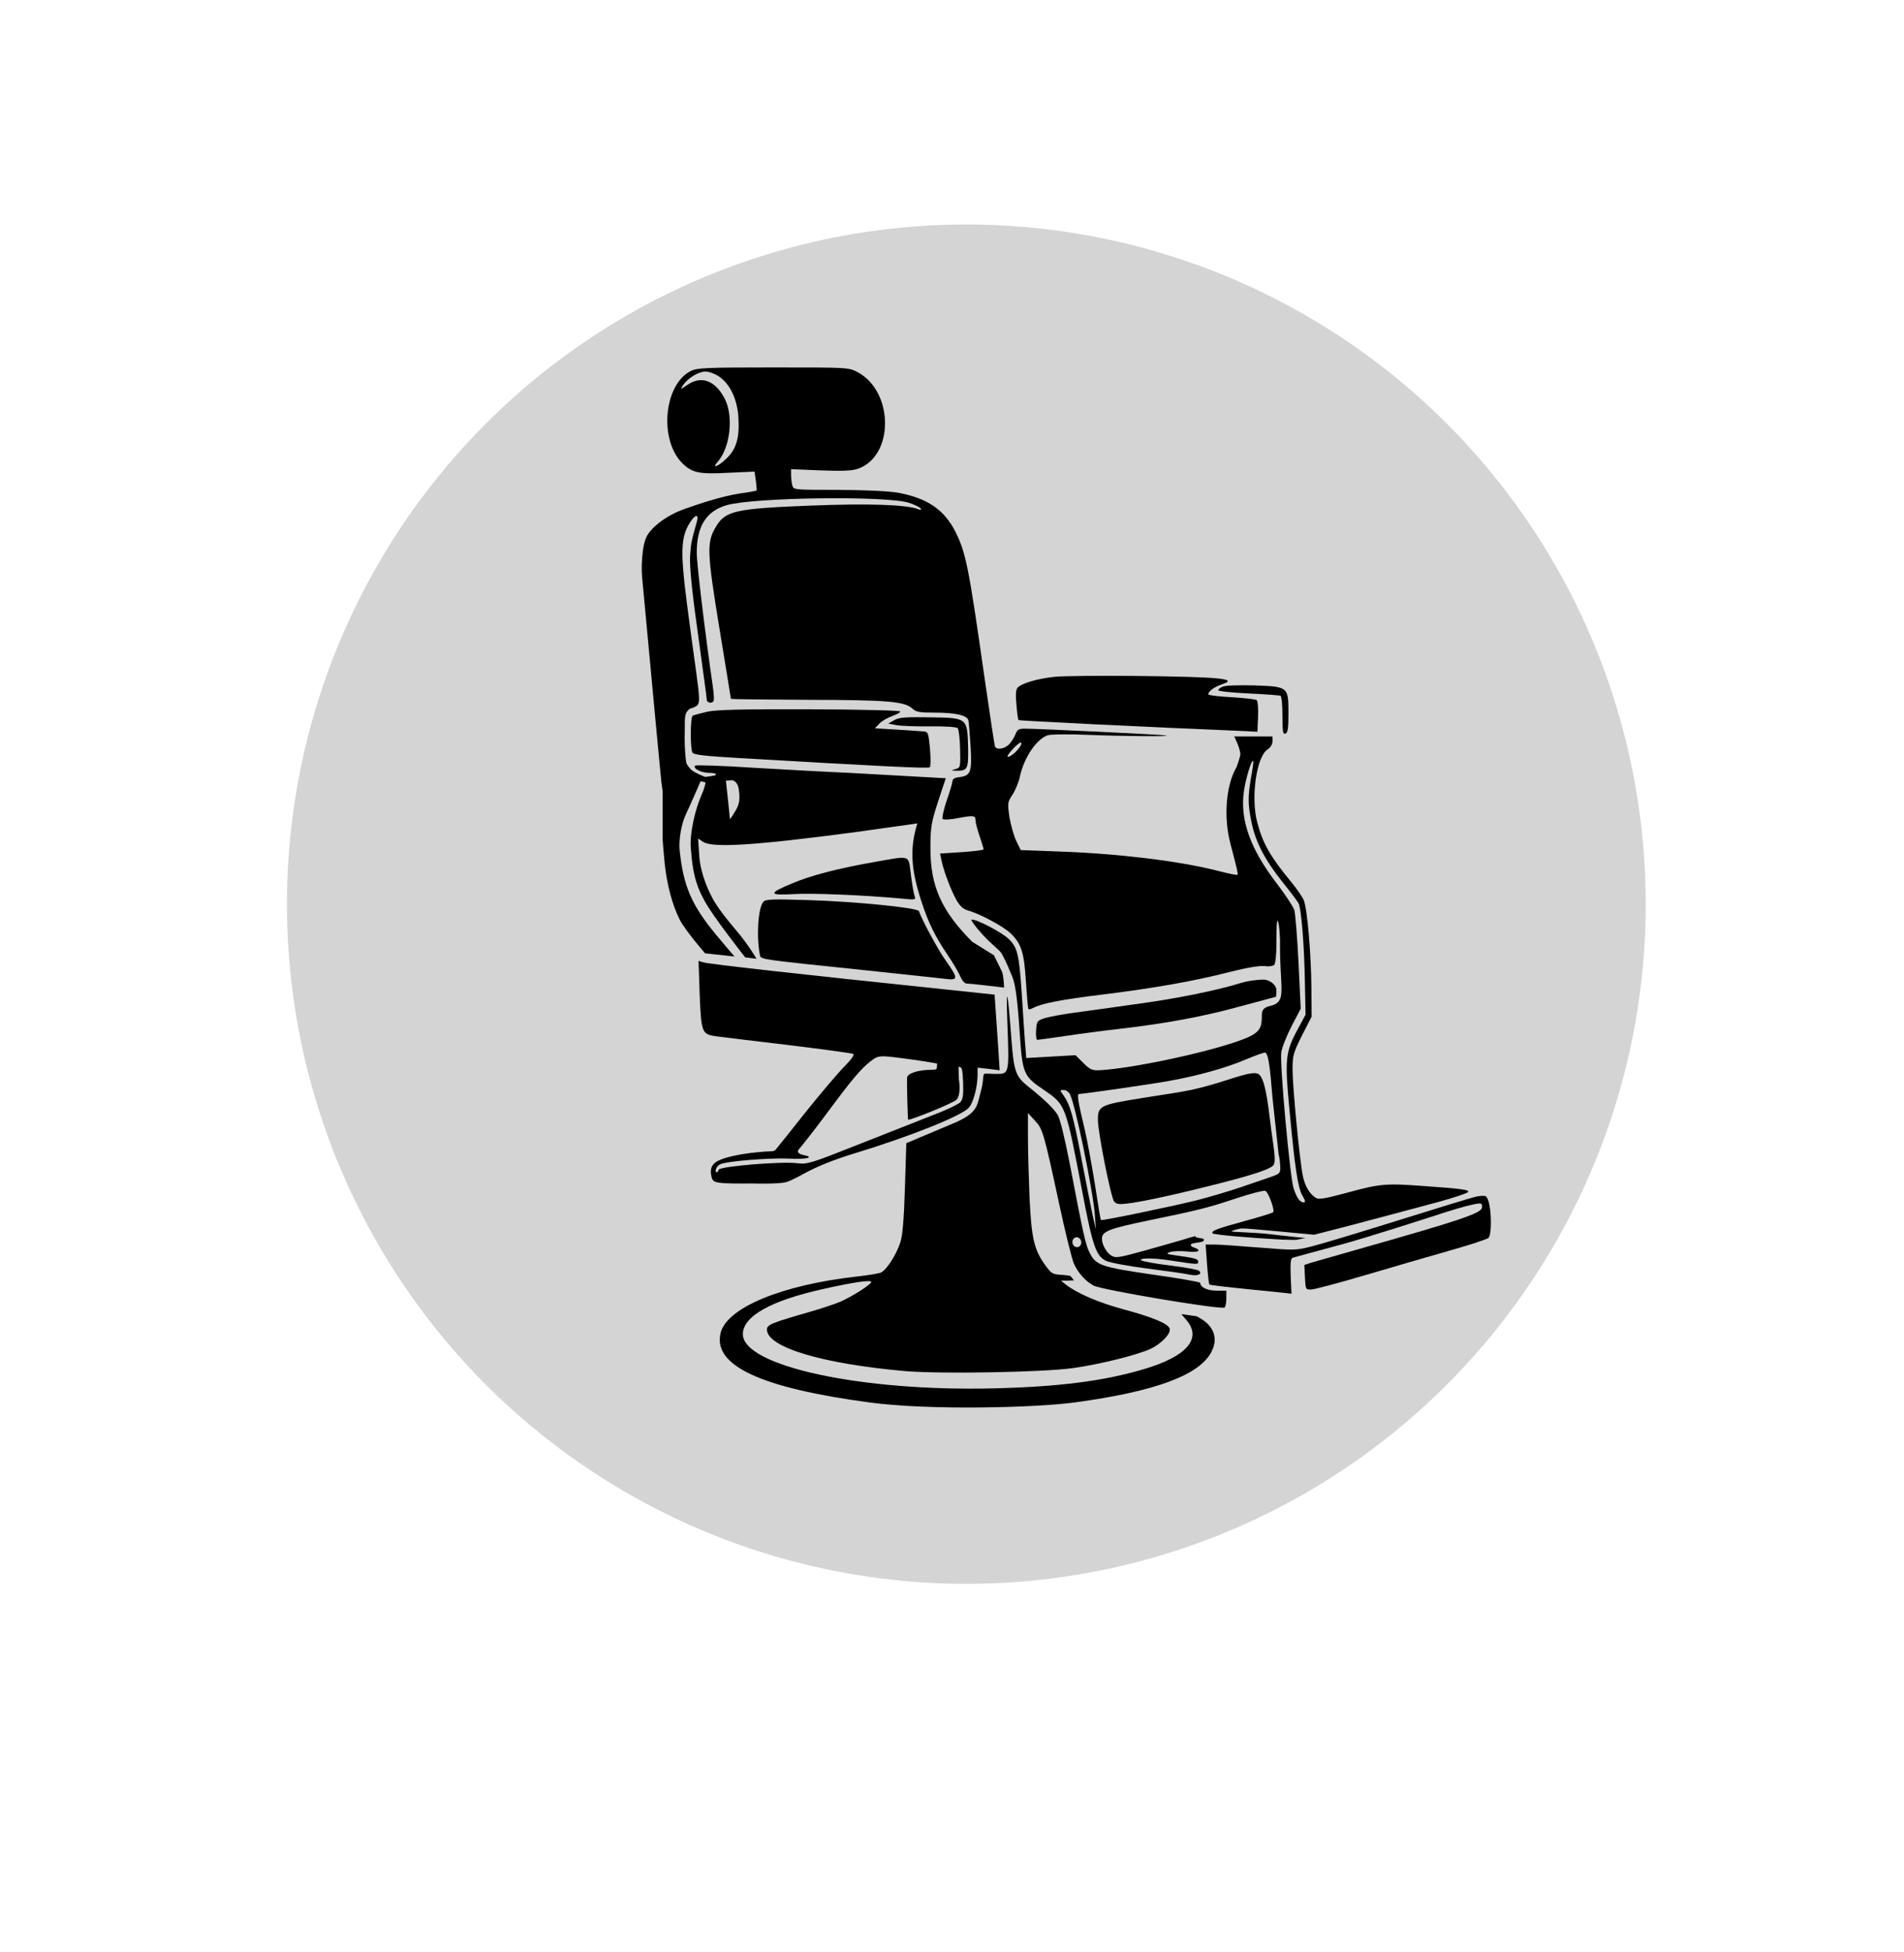
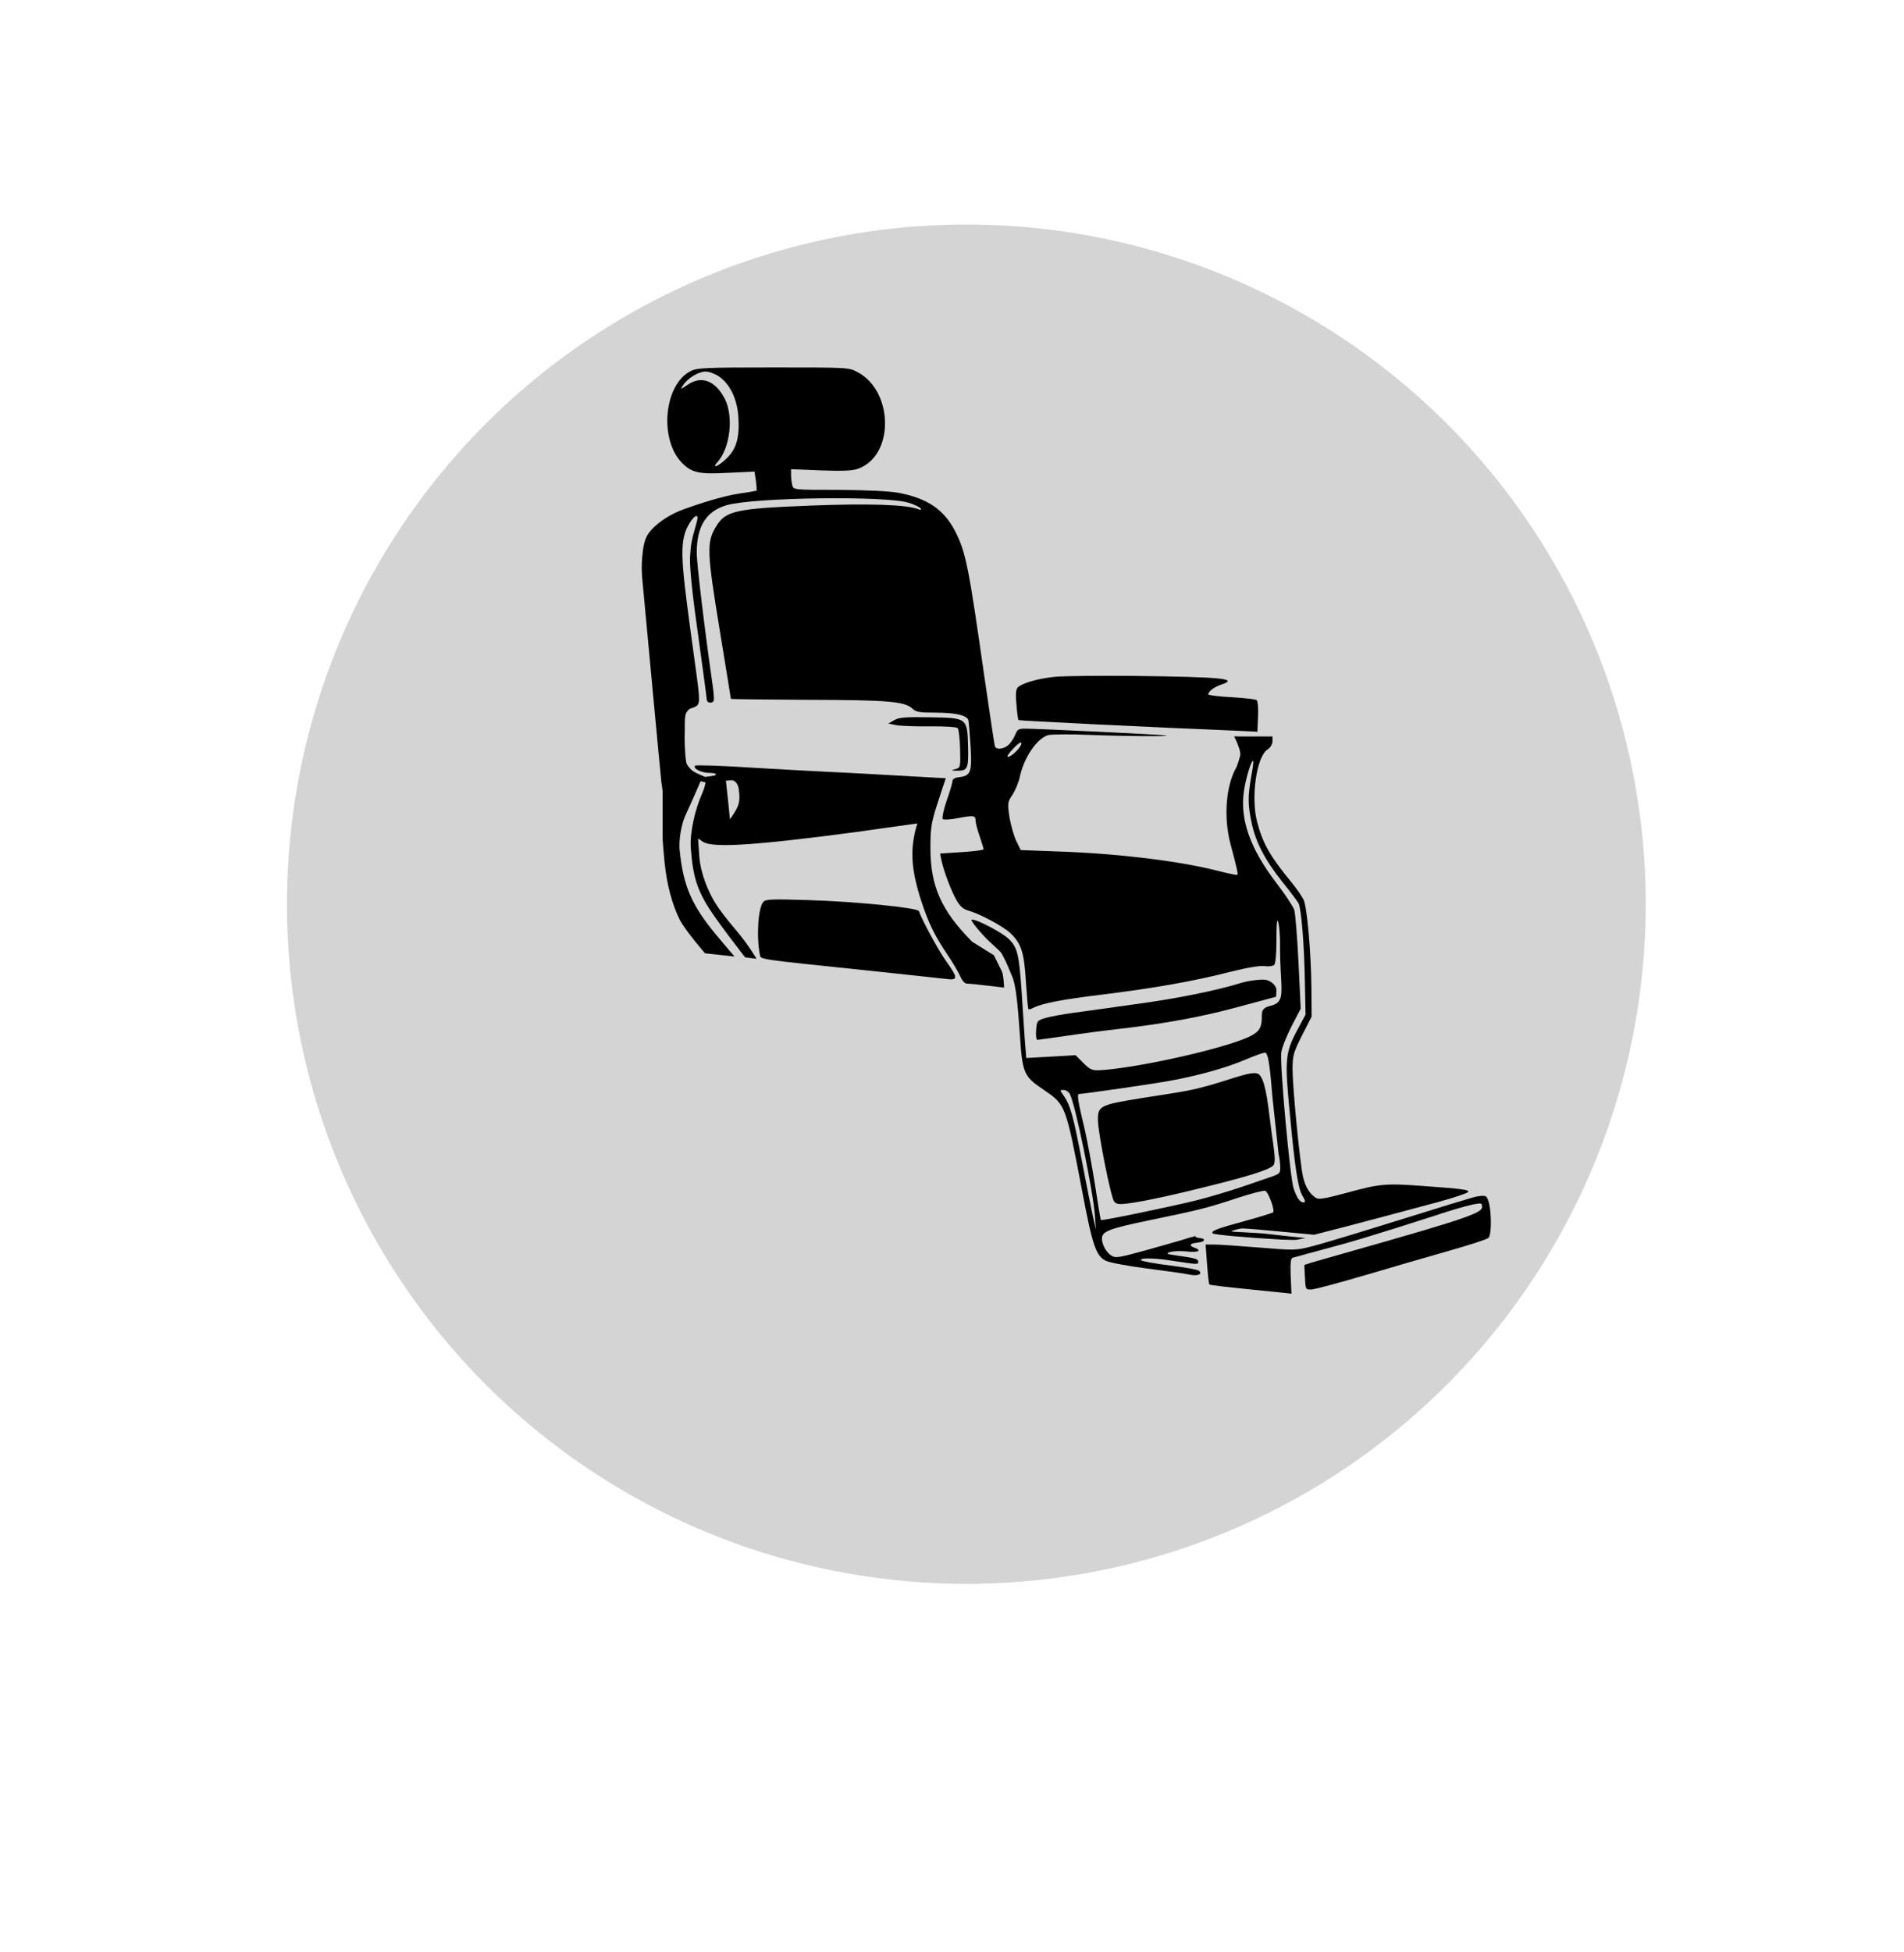
<svg xmlns="http://www.w3.org/2000/svg" version="1.1" id="Слой_1" x="0px" y="0px" viewBox="0 0 689 706" style="enable-background:new 0 0 689 706;" xml:space="preserve">
  <style type="text/css"> .st0{fill:#D4D4D4;} </style>
  <circle class="st0" cx="349.69" cy="327.06" r="245.85" />
  <path d="M381.76,244.81c-6.39,0.65-12.2,2.4-13.57,3.99c-0.58,0.73-0.73,2.61-0.36,6.24c0.22,2.9,0.58,5.3,0.73,5.44 c0.22,0.22,45.3,2.47,82.1,3.99l4.36,0.22l0.22-5.37c0.15-2.98-0.07-5.66-0.44-6.03s-4.43-0.8-9.07-1.09 c-4.65-0.22-8.49-0.73-8.49-1.02c0-1.09,2.18-2.69,4.72-3.56c6.46-2.11,0.44-2.76-31.58-3.12 C397.81,244.38,384.96,244.52,381.76,244.81z" />
-   <path d="M442.52,248.37c-0.94,0.36-1.67,0.94-1.67,1.31c0,0.36,4.94,0.87,10.96,1.16c6.1,0.29,11.32,0.65,11.61,0.87 c0.36,0.22,0.65,3.48,0.65,7.19c0,5.81,0.15,6.75,1.09,6.46c0.87-0.36,1.09-1.89,1.09-7.19c0-9.8,0-9.8-12.34-10.24 C448.4,247.79,443.39,247.94,442.52,248.37z" />
-   <path d="M255.96,257.44c-2.54,0.58-4.86,1.23-5.3,1.45c-0.87,0.58-0.94,11.98-0.07,13.36c0.51,0.8,4.57,1.23,16.91,1.96 c49.58,2.9,68.45,3.85,68.96,3.34c0.36-0.36,0.36-3.34,0.07-6.75c-0.58-5.81-0.65-6.1-2.4-6.24c-1.02-0.07-5.37-0.36-9.65-0.65 l-7.91-0.44l1.67-1.74c0.87-0.94,2.9-2.11,4.57-2.69c1.67-0.58,2.98-1.31,2.98-1.67c0-0.36-13.43-0.73-32.67-0.8 C267.87,256.5,259.45,256.72,255.96,257.44z" />
  <path d="M323.62,260.49l-2.18,1.23l2.9,0.58c1.6,0.29,7.11,0.51,12.2,0.44c5.44-0.07,9.58,0.22,10.02,0.65 c0.36,0.36,0.8,3.77,0.87,7.48c0.15,6.68,0.15,6.82-1.67,7.33c-1.74,0.51-1.74,0.51,0.36,0.58c3.99,0.07,4.36-0.58,4.21-8.42 c-0.29-10.74-0.22-10.67-13.72-10.89C327.61,259.33,325.43,259.48,323.62,260.49z" />
  <path d="M331.96,297.85c-2.87,9.3-2.24,16.78,1.46,28.19c2.54,7.77,4.86,12.49,9.44,19.31c1.96,2.83,3.99,6.39,4.65,7.84 c0.73,1.67,1.6,2.61,2.47,2.61c0.8,0,2.9,0.22,4.79,0.44l8.58,0.99c0,0-0.15-4.57-0.83-5.9c-0.7-1.38-2.85-5.79-2.85-5.79l-7.88-4.9 c-11.11-11.18-15.1-20.04-15.1-33.83c0-6.82,0.29-9,2.11-14.81c1.96-6.17,3.46-10.49,3.46-10.49l-34.6-1.93 c-8.35-0.36-24.32-1.23-35.42-1.89c-11.03-0.73-20.4-1.02-20.69-0.73c-0.94,1.02,2.25,2.61,5.15,2.61c1.67,0,2.61,0.29,2.32,0.73 c-0.22,0.36-3.85,0.73-3.85,0.73s-4.18-1.6-5.19-2.75c-1.37-1.55-1.55-1.88-1.7-2.85c-0.45-2.84-0.64-8.13-0.48-10.83 c0.1-1.78-0.31-5.63,0.74-7.09c1.16-1.61,1.67-1.21,2.29-1.51c3.18-1.52,2.75-0.38-0.96-27.9c-3.56-26.5-4.14-32.85-0.22-39.05 c1.9-3.01,3.37-3.28,2.5-0.27c-2.32,8.03-2.11,8.51-2.42,12.39c-0.31,3.84,1.02,15.46,3.05,29.62c1.6,11.69,2.98,21.7,2.98,22.29 c0,1.16,1.81,1.52,2.47,0.51c0.22-0.36,0.07-2.76-0.29-5.3c-2.83-19.67-5.81-44.21-5.81-48.35c0-9.58,3.41-15.03,10.82-17.2 c9.8-2.83,57.71-3.48,65.91-0.87c2.11,0.65,3.99,1.6,4.28,2.03c0.36,0.58,0.07,0.65-0.87,0.29c-4.14-1.67-17.93-2.11-38.76-1.31 c-27.73,1.09-31.07,1.89-34.55,7.84c-3.27,5.52-3.12,9.15,1.45,37.02c2.25,13.65,4.07,24.9,4.07,25.04c0,0.15,12.49,0.29,27.8,0.36 c29.18,0.07,35.06,0.58,37.89,3.19c1.31,1.23,2.54,1.45,8.06,1.45c7.48,0,11.69,0.94,12.2,2.76c0.15,0.65,0.51,5.01,0.8,9.58 c0.51,9.36,0.07,10.53-4.36,11.03c-1.31,0.15-2.18,0.65-2.18,1.31c0,0.58-0.94,3.85-2.11,7.11c-1.16,3.41-1.74,6.39-1.45,6.68 c0.36,0.36,2.98,0.22,5.73-0.36c5.52-1.02,6.17-0.94,6.17,1.02c0,0.73,0.65,3.19,1.45,5.52s1.45,4.5,1.45,4.79 c0,0.29-3.56,0.73-7.91,1.02l-7.84,0.51l0.58,2.83c0.94,4.07,3.48,10.74,5.44,14.16c1.38,2.32,2.4,3.19,4.86,3.85 c3.99,1.23,11.98,5.52,14.52,7.91c3.99,3.77,5.01,6.9,5.66,17.49c0.36,5.37,0.73,9.87,0.94,10.02c0.15,0.22,0.94,0,1.74-0.44 c3.05-1.6,10.45-3.05,24.83-4.79c18.87-2.32,33.25-4.86,46.02-8.13c6.61-1.67,11.11-2.4,12.85-2.18c1.45,0.22,3.05,0,3.48-0.44 c0.44-0.44,0.8-3.7,0.8-7.91c0-7.55,0.22-10.12,0.9-6.38c0.22,1.23,0.4,5.22,0.4,5.22s-0.07,5.3,0.22,10.6 c0.51,8.28,0.44,9.95-0.58,11.47c-0.65,1.02-1.84,1.5-2.83,1.74c-1.79,0.45-3.39,0.93-3.39,3.26c0,4.72-0.39,6.47-6.85,8.94 c-11.69,4.5-40.14,10.6-52.12,11.18c-2.47,0.07-3.27-0.29-5.66-2.69l-2.76-2.76l-8.93,0.51l-8.93,0.51l-0.51-6.39 c-0.22-3.48-0.8-11.47-1.16-17.64c-0.94-13.5-1.52-15.9-4.57-18.95c-2.4-2.4-12.2-7.55-13.57-7.04c-0.36,0.07,1.52,2.69,4.28,5.66 c2.69,2.98,6.03,5.37,6.75,6.75c0.73,1.38,1.71,3.27,2.83,6.09c1.23,3.11,2.32,3.27,3.56,22c1.02,15.24,1.31,16.04,8.86,21.12 c7.84,5.37,7.77,5.15,13.94,37.46c3.63,19.09,4.94,22.65,8.49,24.32c1.38,0.65,8.06,1.89,14.81,2.76 c6.82,0.87,13.65,1.81,15.24,2.18c2.98,0.65,4.94-0.07,3.56-1.38c-0.36-0.36-5.08-1.23-10.45-1.89c-5.37-0.65-10.09-1.52-10.45-1.89 c-0.94-0.87,4.43-0.87,10.09,0c10.53,1.6,10.53,1.6,10.53,0.51c0-1.02-1.16-1.31-8.35-2.32c-3.19-0.44-3.41-0.58-1.81-1.16 c1.02-0.36,3.7-0.44,6.03-0.22c4.21,0.51,5.73-0.36,2.54-1.45c-1.6-0.58-1.51-1.33,0.45-1.62c1.38-0.22,3.25-0.31,3.21-1.16 c-0.04-0.84-3.18-0.44-3.12-1.28c0.02-0.22,0,0-0.84,0.19c-0.94,0.22-0.67,0.14-3.55,1.04c-1.96,0.58-8.28,2.4-14.01,3.99 c-9.51,2.61-10.45,2.76-12.05,1.74c-1.81-1.16-3.34-3.99-3.34-6.1c0-2.61,2.61-3.63,17.06-6.61c18.29-3.77,21.2-4.5,32.09-8.13 c4.94-1.6,9.36-2.76,9.95-2.54c1.16,0.44,3.56,7.11,2.83,7.77c-0.36,0.29-5.01,1.74-10.38,3.19c-9.95,2.69-12.27,3.63-11.47,4.43 c0.44,0.51,13.14,1.6,24.9,2.25c2.13,0.1,5.17,0.11,5.17,0.11l3.54-0.67c0,0-8.69-0.86-12.96-1.41c-5.44-0.65-13.81-0.73-13.81-1.02 c0-0.29,2.91-1.04,3.85-1.04c2.83,0,17.51,1.52,23.25,2.01c0.65,0.06,2.77,0.26,2.77,0.26s11.87-2.94,44.82-11.82 c5.61-1.51,10.45-3.19,10.82-3.56c0.87-0.87-2.03-1.23-16.12-2.25c-13.94-1.02-15.75-0.8-28.02,2.54c-6.68,1.81-9.73,2.4-10.6,1.89 c-2.4-1.23-4.28-4.36-5.01-8.2c-1.16-5.73-3.7-32.09-3.7-38.26c0-5.15,0.22-6.03,3.41-12.41l3.48-6.82l-0.07-10.53 c-0.15-12.92-1.52-28.53-2.76-31.58c-0.51-1.23-2.54-4.14-4.5-6.53c-7.69-9.36-10.31-13.94-12.34-21.63 c-2.4-8.93-0.29-23.74,3.7-26.35c1.09-0.73,1.81-1.89,1.81-2.98v-1.74l-13.86-0.02c0,0,1.98,3.8,2.23,6.2 c0.1,1.02-1.36,4.86-1.36,4.86c-3.85,6.53-4.79,18.22-2.18,27.95c2.4,9,2.76,10.74,2.47,11.03c-0.15,0.22-3.63-0.51-7.77-1.6 c-14.01-3.48-35.79-6.1-57.06-6.82l-13.57-0.51l-1.6-3.27c-0.87-1.81-1.96-5.66-2.47-8.57c-0.73-5.15-0.73-5.44,1.09-8.2 c1.02-1.52,2.25-4.5,2.69-6.61c1.52-6.97,6.24-13.86,10.31-14.95c1.31-0.29,7.91-0.36,14.66-0.07c12.92,0.51,29.84,0.65,27.95,0.22 c-1.16-0.29-46.46-2.47-51.03-2.47c-2.32,0-2.83,0.29-3.48,1.96c-0.44,1.16-1.45,2.76-2.25,3.63c-1.67,1.81-4.79,2.25-5.23,0.73 c-0.15-0.44-1.81-11.47-3.7-24.46c-5.81-40.72-6.75-45.44-10.6-53.14c-4.07-7.99-10.16-12.12-20.83-14.08 c-3.56-0.58-11.32-0.94-21.63-1.02c-16.04,0-16.12,0-16.55-1.67c-0.22-0.87-0.44-2.54-0.44-3.7v-2.11l10.74,0.44 c7.91,0.29,11.4,0.15,13.43-0.58c13.21-4.57,13.07-28.02-0.15-34.99c-3.19-1.67-3.34-1.67-30.49-1.67 c-24.54,0-27.58,0.15-29.84,1.31c-9.58,4.79-11.54,24.46-3.27,33.1c3.63,3.7,6.17,4.28,16.77,3.7l9.58-0.44l0.51,3.34 c0.22,1.89,0.36,3.48,0.22,3.56c-0.15,0.07-2.83,0.58-6.03,1.02c-6.53,0.97-15.42,3.96-20.13,5.65c-3.27,1.18-6.37,2.81-9.11,4.96 c-1.92,1.51-3.78,3.36-4.66,5.33c-1.09,2.44-1.45,6.42-1.57,9.31c-0.08,1.92-0.01,3.84,0.17,5.76c1.13,12.11,6.57,70.55,6.91,73.46 l0.44,3.12v17.49c0,0.65,0.36,4.5,0.73,8.57c0.8,7.84,2.76,15.1,5.44,20.47c2.03,3.99,9.18,12.21,9.18,12.21l10.67,1.16 c0,0-3.38-3.89-6.72-7.93c-8.73-10.57-11.81-17.45-13.14-30.56c-0.34-3.32,0.46-9.23,2.35-13.14c1.47-3.04,5.24-11.78,5.24-11.78 l1.78,0.44c0,0-0.15,1.61-1.38,4.38c-2.35,5.28-4.34,13.73-3.96,19.23c0.76,11,2.69,14.97,5.09,19.41 c3.02,5.57,14.59,20.25,14.59,20.25l4.1,0.52c0,0-2.79-4.91-7.26-10.18c-3.48-4.1-5.98-7.3-7.67-10.02 c-2.36-3.79-5.32-10.6-5.76-16.84l-0.44-6.46l1.74,1.16c3.34,2.32,18.58,1.38,55.24-3.48L331.96,297.85z M263,165.76 c-2.76,2.76-5.73,4.07-3.41,1.45c4.65-5.15,5.95-16.55,2.69-22.94c-3.41-6.61-8.42-8.49-13.36-5.15c-2.83,1.89-2.83,1.89-1.74,0.22 c1.67-2.54,5.59-4.94,8.13-4.94c1.23,0,3.41,0.8,4.79,1.74c4.07,2.69,6.75,8.35,7.11,14.95C267.65,158.28,266.49,162.35,263,165.76z M264.95,282.24c0,0,2.06,0.22,2.42,3.48c0.65,4.79-0.19,6.11-2.73,9.96l-0.51,0.62l-0.54-5.55l-0.91-8.37L264.95,282.24z M366.59,270.87c1.52-1.67,2.83-2.61,2.98-2.18c0.22,0.51-0.58,1.81-1.74,2.98c-1.09,1.16-2.47,2.11-3.05,2.11 C364.2,273.78,364.99,272.54,366.59,270.87z M395.48,440.01c-0.58-2.61-2.32-11.61-3.99-20.11c-3.12-16.41-4.21-20.11-6.53-23.52 c-1.52-2.11-1.52-2.11-0.07-2.11c0.8,0,1.81,0.65,2.25,1.45c1.96,3.63,8.42,34.99,9.07,43.92l0.36,5.08L395.48,440.01z M455.35,388.48c-2.18-1.25-9.46,1.78-16.74,3.84c-8.38,2.38-10.1,2.46-25.27,4.86c-15.32,2.47-16.04,2.83-16.04,7.91 c0,4.57,4.72,28.17,5.88,29.54c0.73,0.94,1.81,1.09,4.72,0.73c6.01-0.69,20.23-3.92,32.8-7.14c8.68-2.22,18.09-4.77,20-6.58 c1.37-1.3-0.02-7.35-1.04-15.83C458.69,397.73,457.65,389.8,455.35,388.48z M462.7,417.58c0.29,0.94,0.51,2.9,0.58,4.36 c0.07,2.4-0.07,2.61-3.34,3.77c-1.96,0.65-6.82,2.32-10.82,3.7c-4.07,1.38-11.32,3.56-16.19,4.79c-9.07,2.25-34.26,7.48-34.55,7.11 c-0.15-0.15-1.09-5.81-2.11-12.56c-1.09-6.82-2.76-15.97-3.77-20.33c-2.4-9.87-2.83-12.7-2.03-12.7c1.52,0,27.29-3.7,32.96-4.79 c10.02-1.81,20.25-4.65,27.22-7.62c3.63-1.52,6.82-2.69,7.26-2.54c0.36,0.07,0.94,1.45,1.16,3.05c0.29,1.52,0.73,5.08,0.94,7.91 l0.44,5.08L462.7,417.58z M471.78,434.93c-1.38,0-2.4-1.45-3.63-4.94c-1.31-3.63-5.08-45.01-4.5-49.29c0.22-1.67,1.89-5.88,3.7-9.44 l3.34-6.39l-0.8-16.7c-0.44-9.22-1.16-17.71-1.52-19.02c-0.44-1.23-3.19-5.44-6.24-9.44c-9.73-12.63-13.5-23.23-11.98-33.61 c0.73-4.86,2.76-11.47,3.34-10.82c0.15,0.15-0.15,2.76-0.73,5.73c-1.23,7.19-1.23,9.87,0.15,16.55c1.45,7.04,4.86,13.57,11.18,21.49 c2.76,3.41,5.37,6.9,5.81,7.69c1.02,1.89,2.11,15.39,2.32,29.4l0.22,10.89l-3.27,6.1c-3.99,7.55-4.28,10.45-2.54,28.38 c1.89,20.54,3.05,28.24,4.65,30.92C472.36,434.28,472.5,434.93,471.78,434.93z" />
-   <path d="M315.99,311.89c-12.78,2.25-22.36,4.72-29.25,7.62c-8.78,3.63-8.71,4.43,0.29,3.92c6.82-0.44,25.7,0.36,39.2,1.6 c4.86,0.51,5.23,0.44,4.79-0.73c-0.29-0.73-0.94-4.21-1.38-7.77C328.63,308.98,330.01,309.42,315.99,311.89z" />
  <path d="M276.21,326.26c-1.89,2.18-2.54,12.56-1.23,19.09c0.36,1.74-1.38,1.52,39.2,5.73c13.21,1.38,25.7,2.76,27.8,2.98 c4.79,0.65,4.86-0.07,0.44-6.32c-2.76-3.77-8.86-15.03-9.87-18.15c-0.44-1.23-22.94-3.48-39.78-3.99 C279.12,325.17,277.01,325.25,276.21,326.26z" />
-   <path d="M346.85,385.93c1.31,0,1.45,0.58,1.67,5.73c0.15,4.5-0.07,5.95-1.02,7.04c-0.65,0.73-5.15,2.9-10.02,4.72 c-4.79,1.89-16.91,6.68-26.93,10.6c-17.2,6.82-18.37,7.19-22,6.75c-5.81-0.73-27.73,1.09-28.46,2.32c-0.26,0.44-0.29,0.94-0.65,0.94 c-0.94,0-0.4-1.98,1.02-2.81c2.17-1.26,18.73-2.42,24.83-2.13c6.61,0.36,9.8-0.44,5.37-1.31c-2.25-0.51-2.19-1.42-1.52-2.11 c0.34-0.35,4.57-5.59,9.22-11.83c9.95-13.43,13.14-17.2,16.7-19.96c3.05-2.25,2.76-2.25,14.74-0.65c1.8,0.24,3.26,0.46,4.44,0.65 c3.72,0.61,4.86,0.84,4.86,0.84s0.03,1.82-0.31,2.01c-0.37,0.21-1.07,0.27-2.25,0.27c-4.21,0-8.2,1.31-8.28,2.76 c-0.15,2.25,0.22,15.03,0.36,15.24c0.51,0.44,16.19-5.95,17.42-7.11c1.96-1.89,0.93-7.58,0.93-7.58L346.85,385.93z M253.2,359.87 c0.58,13.87,0.73,14.3,6.32,15.03c1.74,0.22,13.28,1.67,25.77,3.12c12.49,1.52,23.01,2.98,23.45,3.19c0.51,0.36-0.65,2.03-3.05,4.43 c-2.18,2.18-8.49,9.58-14.08,16.55c-5.52,6.97-10.45,13.14-10.96,13.72c-0.65,0.73-1.67,0.49-3.85,0.65 c-3.21,0.24-10.89,0.94-15.82,2.83c-3.27,1.23-4.28,3.12-3.48,6.39c0.58,2.25,1.52,2.4,15.32,2.32c0,0,8.79,0.25,11.6-0.47 c1.9-0.48,6.91-3.31,6.91-3.31c4.57-2.47,10.67-4.94,18.15-7.19c19.82-6.03,38.47-13.5,41.09-16.41c1.67-1.81,3.19-7.62,3.19-11.98 v-2.54l3.99,0.44l3.99,0.51l-0.44-7.11c-0.29-3.99-0.65-10.16-0.94-13.72l-0.44-6.53l-18.51-1.96c-53.06-5.52-84.57-9.07-86.96-9.73 l-1.67-0.51L253.2,359.87z" />
  <path d="M449.2,355.52c-8.78,2.76-23.88,5.81-39.2,7.84c-7.55,1.09-17.2,2.4-21.41,2.98c-4.21,0.58-8.93,1.45-10.53,1.96 c-2.76,0.87-2.9,1.09-3.12,4.36c-0.15,1.96,0.07,3.48,0.44,3.48s4.86-0.65,10.02-1.38c5.15-0.8,14.08-1.96,19.89-2.61 c16.26-1.89,29.76-4.36,42.47-7.84l14.01-3.76c0,0,0.26-2.51,0-3.21c-0.54-1.43-2.53-3.06-4.78-2.99 C456.18,354.34,452.39,354.57,449.2,355.52z" />
  <path d="M534.51,432.78c-2.46,0.31-48.73,15.22-60.34,18.2c-5.23,1.31-6.1,1.31-18.51,0.29c-7.11-0.58-14.45-1.09-16.19-1.09h-3.19 l0.51,7.04c0.29,3.92,0.65,7.26,0.87,7.4c0.22,0.29,5.44,0.87,27.15,3.05l2.54,0.29l-0.29-6.32c-0.15-4.94,0-6.46,0.73-6.68 c0.58-0.15,8.35-2.32,17.35-4.72c9-2.4,33.93-10.45,33.93-10.45s16.73-5.64,17.07-4.23c0.58,2.41,2,2.99-32.49,12.86 c-14.74,4.21-27.95,7.99-29.25,8.35l-2.4,0.8l0.22,4.43c0.22,4.5,0.22,4.5,2.4,4.43c1.23-0.07,10.02-2.4,19.6-5.23 c9.58-2.83,23.3-6.82,30.49-8.86c7.19-2.03,13.43-4.07,13.94-4.57c1.45-1.38,1.08-15.07-1.38-15.17 C535.53,432.54,536.61,432.51,534.51,432.78z" />
-   <path d="M353.81,399.01c-0.96,3.01-3.32,4.88-7.82,6.91l-18.02,7.59l-0.51,16.26c-0.36,11.61-0.87,17.28-1.67,19.67 c-1.52,4.65-5.08,10.02-7.04,10.89c-0.94,0.36-4.94,1.02-8.93,1.45c-26.93,3.05-46.53,11.18-49,20.18 c-3.19,12.05,14.71,20.08,53.72,25.33c22.03,2.97,60.61,1.89,74.41,0c29.47-3.99,45.1-9.99,49.38-18.2 c2.98-5.66-0.13-9.45-2.49-11.24c-0.64-0.49-2.74-1.71-2.74-1.71l-5.6-0.8l1.96,2.32c5.52,6.61-0.15,13.07-15.46,17.57 c-14.3,4.28-30.63,6.39-54.15,6.97c-48.13,1.23-91.03-8.06-91.03-19.6c0-6.46,10.09-12.12,29.04-16.33 c11.03-2.47,17.42-3.41,17.42-2.54c0,0.87-6.75,5.15-11.11,7.11c-2.11,0.87-6.9,2.47-10.67,3.56c-14.45,4.14-15.97,4.79-15.97,6.53 c0,6.39,20.04,12.41,50.02,15.03c12.92,1.09,49.87,0.44,60.76-1.09c9.87-1.38,23.37-4.79,28.09-6.97c3.77-1.81,7.26-5.37,6.9-7.19 c-0.36-1.81-5.81-4.14-16.55-7.04c-9.22-2.47-16.91-5.81-21.05-9l-1.81-1.45h2.76c0.5,0,2-0.09,2-0.09l-1.32-1.6 c0,0-1.57-0.28-2.57-0.34c-3.85-0.22-4.21-0.36-6.32-3.27c-4.21-5.73-5.15-9.73-5.88-24.46c-0.29-7.4-0.58-17.35-0.58-22.14v-8.71 l2.47,2.69c2.9,3.12,3.19,4.07,8.71,29.62c2.25,10.6,4.72,20.54,5.44,22.14c1.52,3.41,4.28,6.46,7.19,7.99 c3.19,1.6,45.95,8.78,47.33,7.91c0.36-0.22,0.65-1.67,0.65-3.27v-2.83h-3.56c-3.34,0-5.88-1.23-5.88-2.83 c0-0.29-7.77-1.67-17.2-2.98c-18.87-2.76-20.62-3.34-22.94-8.13c-1.38-2.76-2.4-7.48-7.04-31.8c-1.89-9.65-3.56-16.48-4.43-17.86 c-1.38-2.25-4.86-5.66-10.74-10.31c-4.43-3.56-5.08-5.44-5.95-16.62c-1.31-17.93-2.03-21.05-1.52-7.11 c0.73,19.67,0.8,19.27-4.36,19.24c-5.48-0.03-3.76-1.19-4.75,4.42C355.39,392.9,354.28,397.56,353.81,399.01z M389.98,451.11 c-0.87,0.15-1.71-0.52-1.88-1.49c-0.17-0.98,0.4-1.89,1.27-2.04c0.87-0.15,1.71,0.52,1.88,1.49 C391.42,450.04,390.85,450.96,389.98,451.11z" />
</svg>